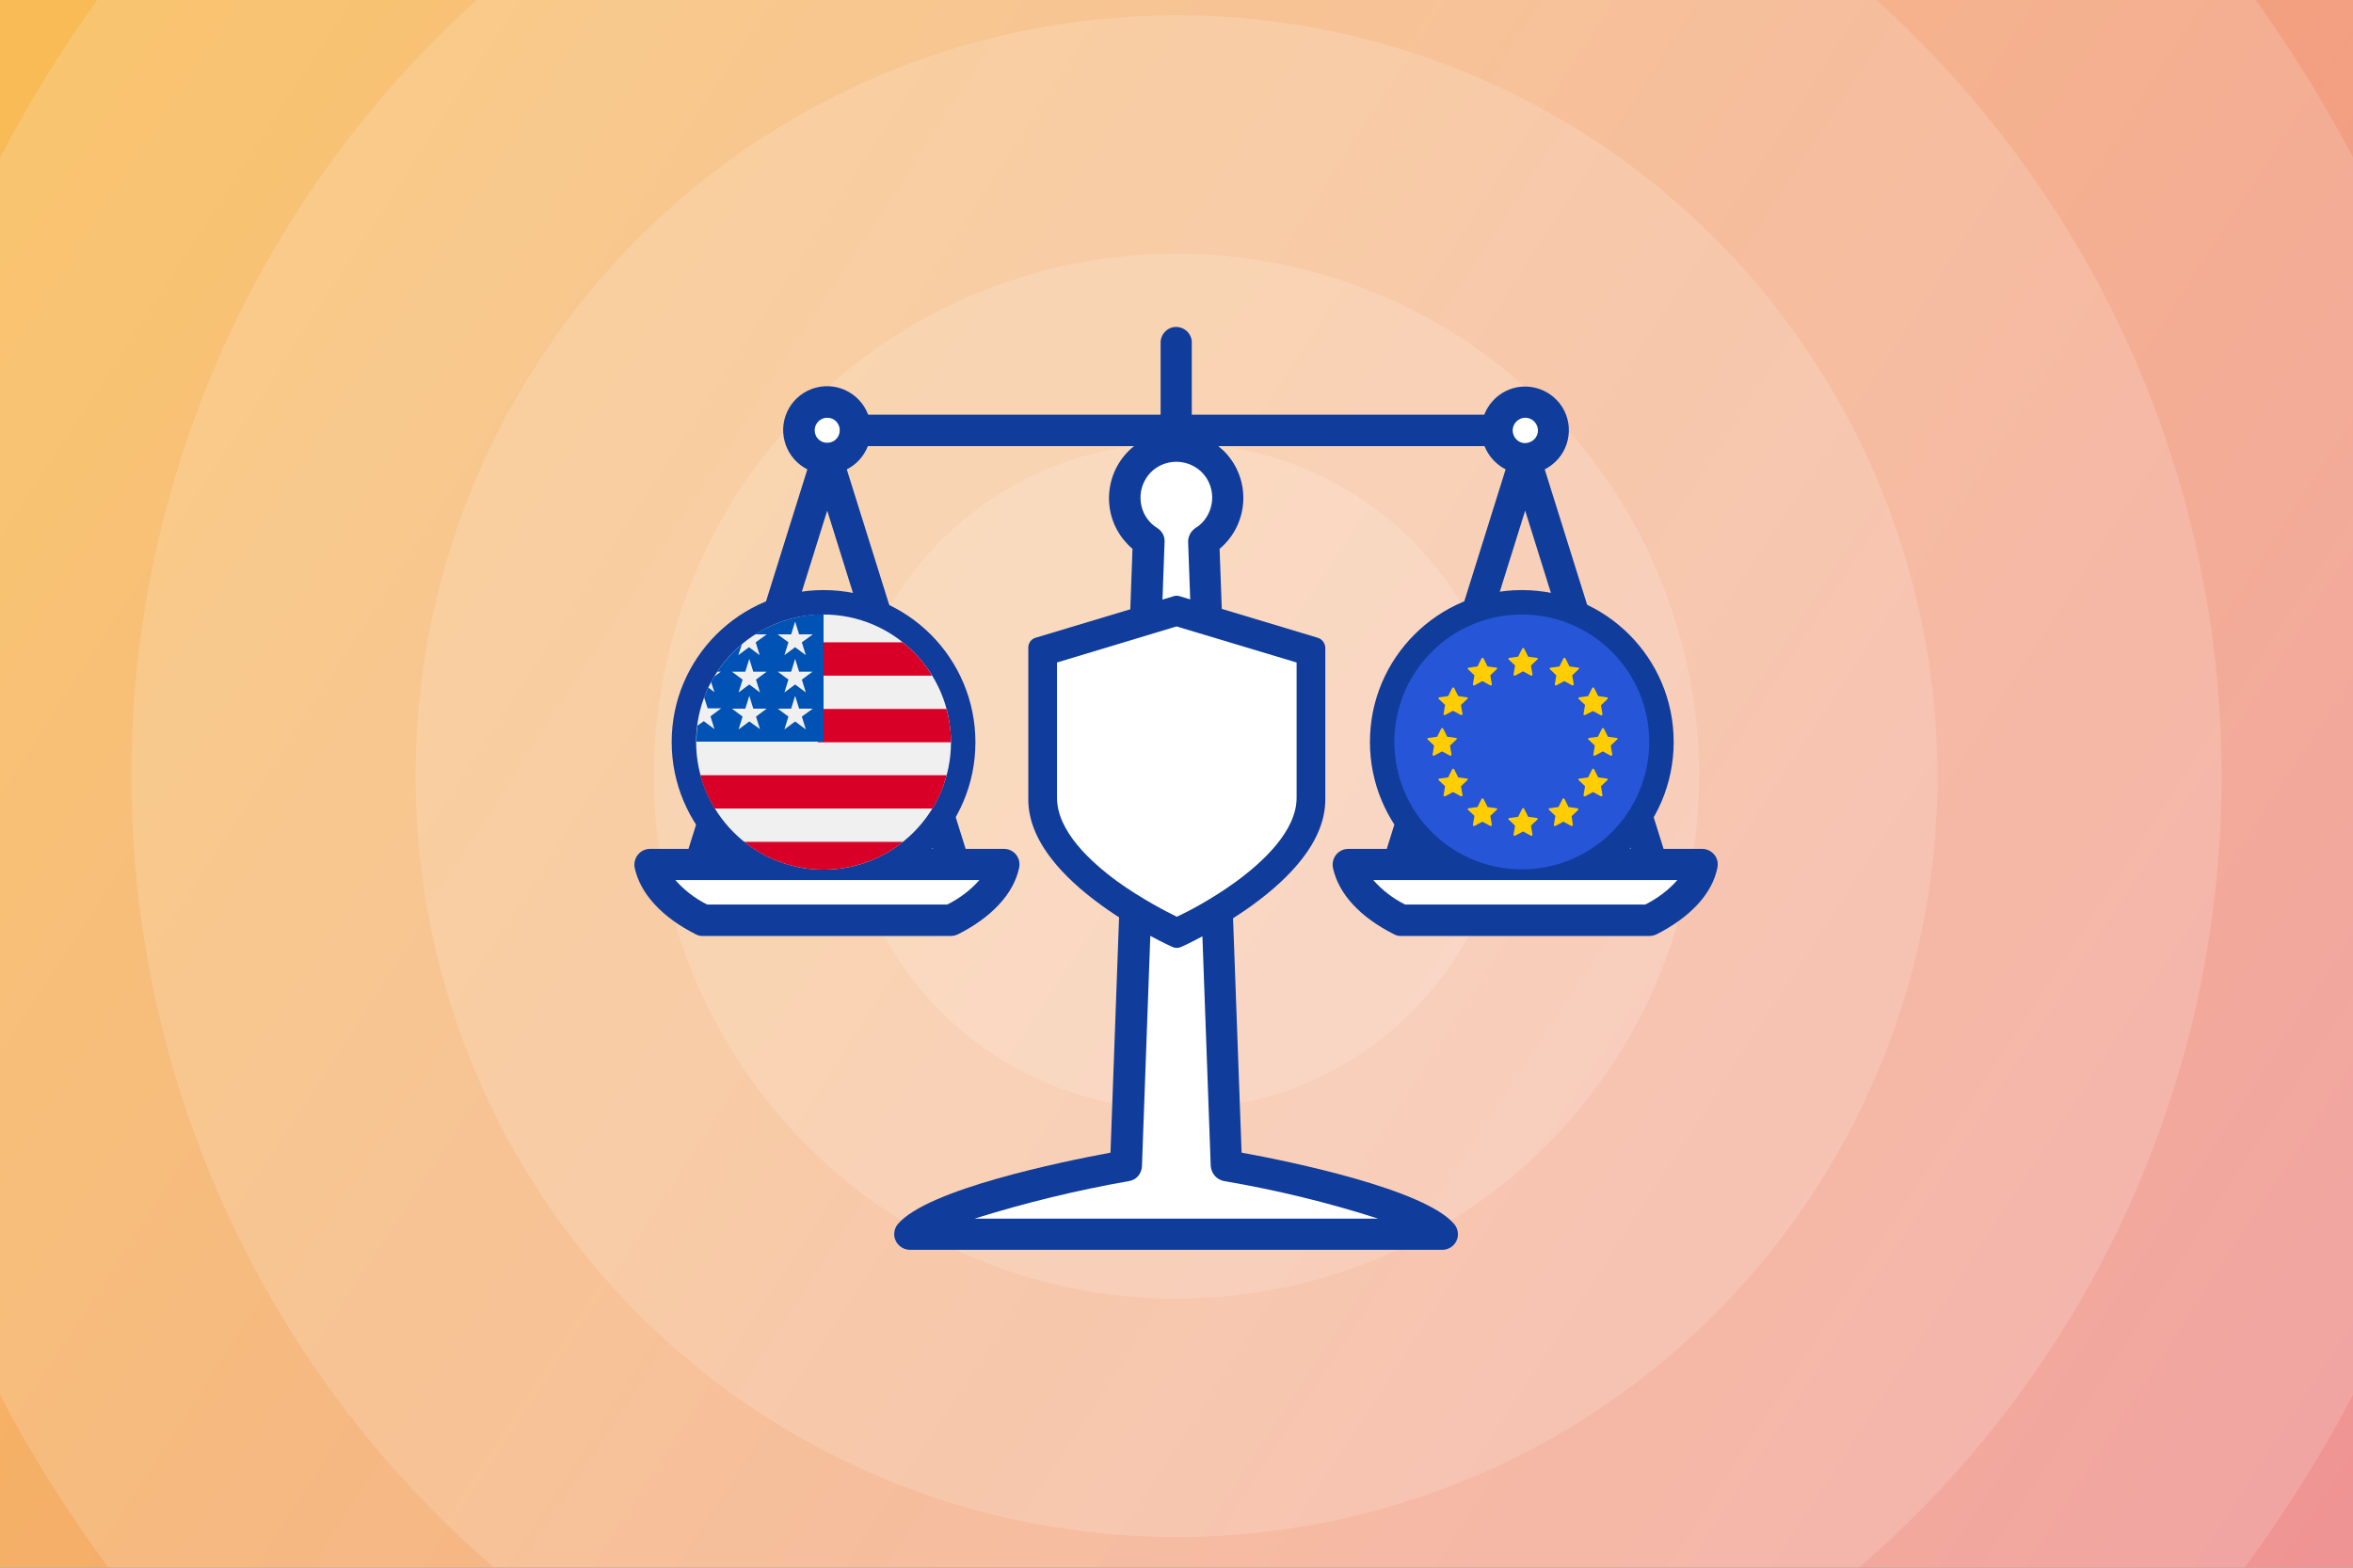
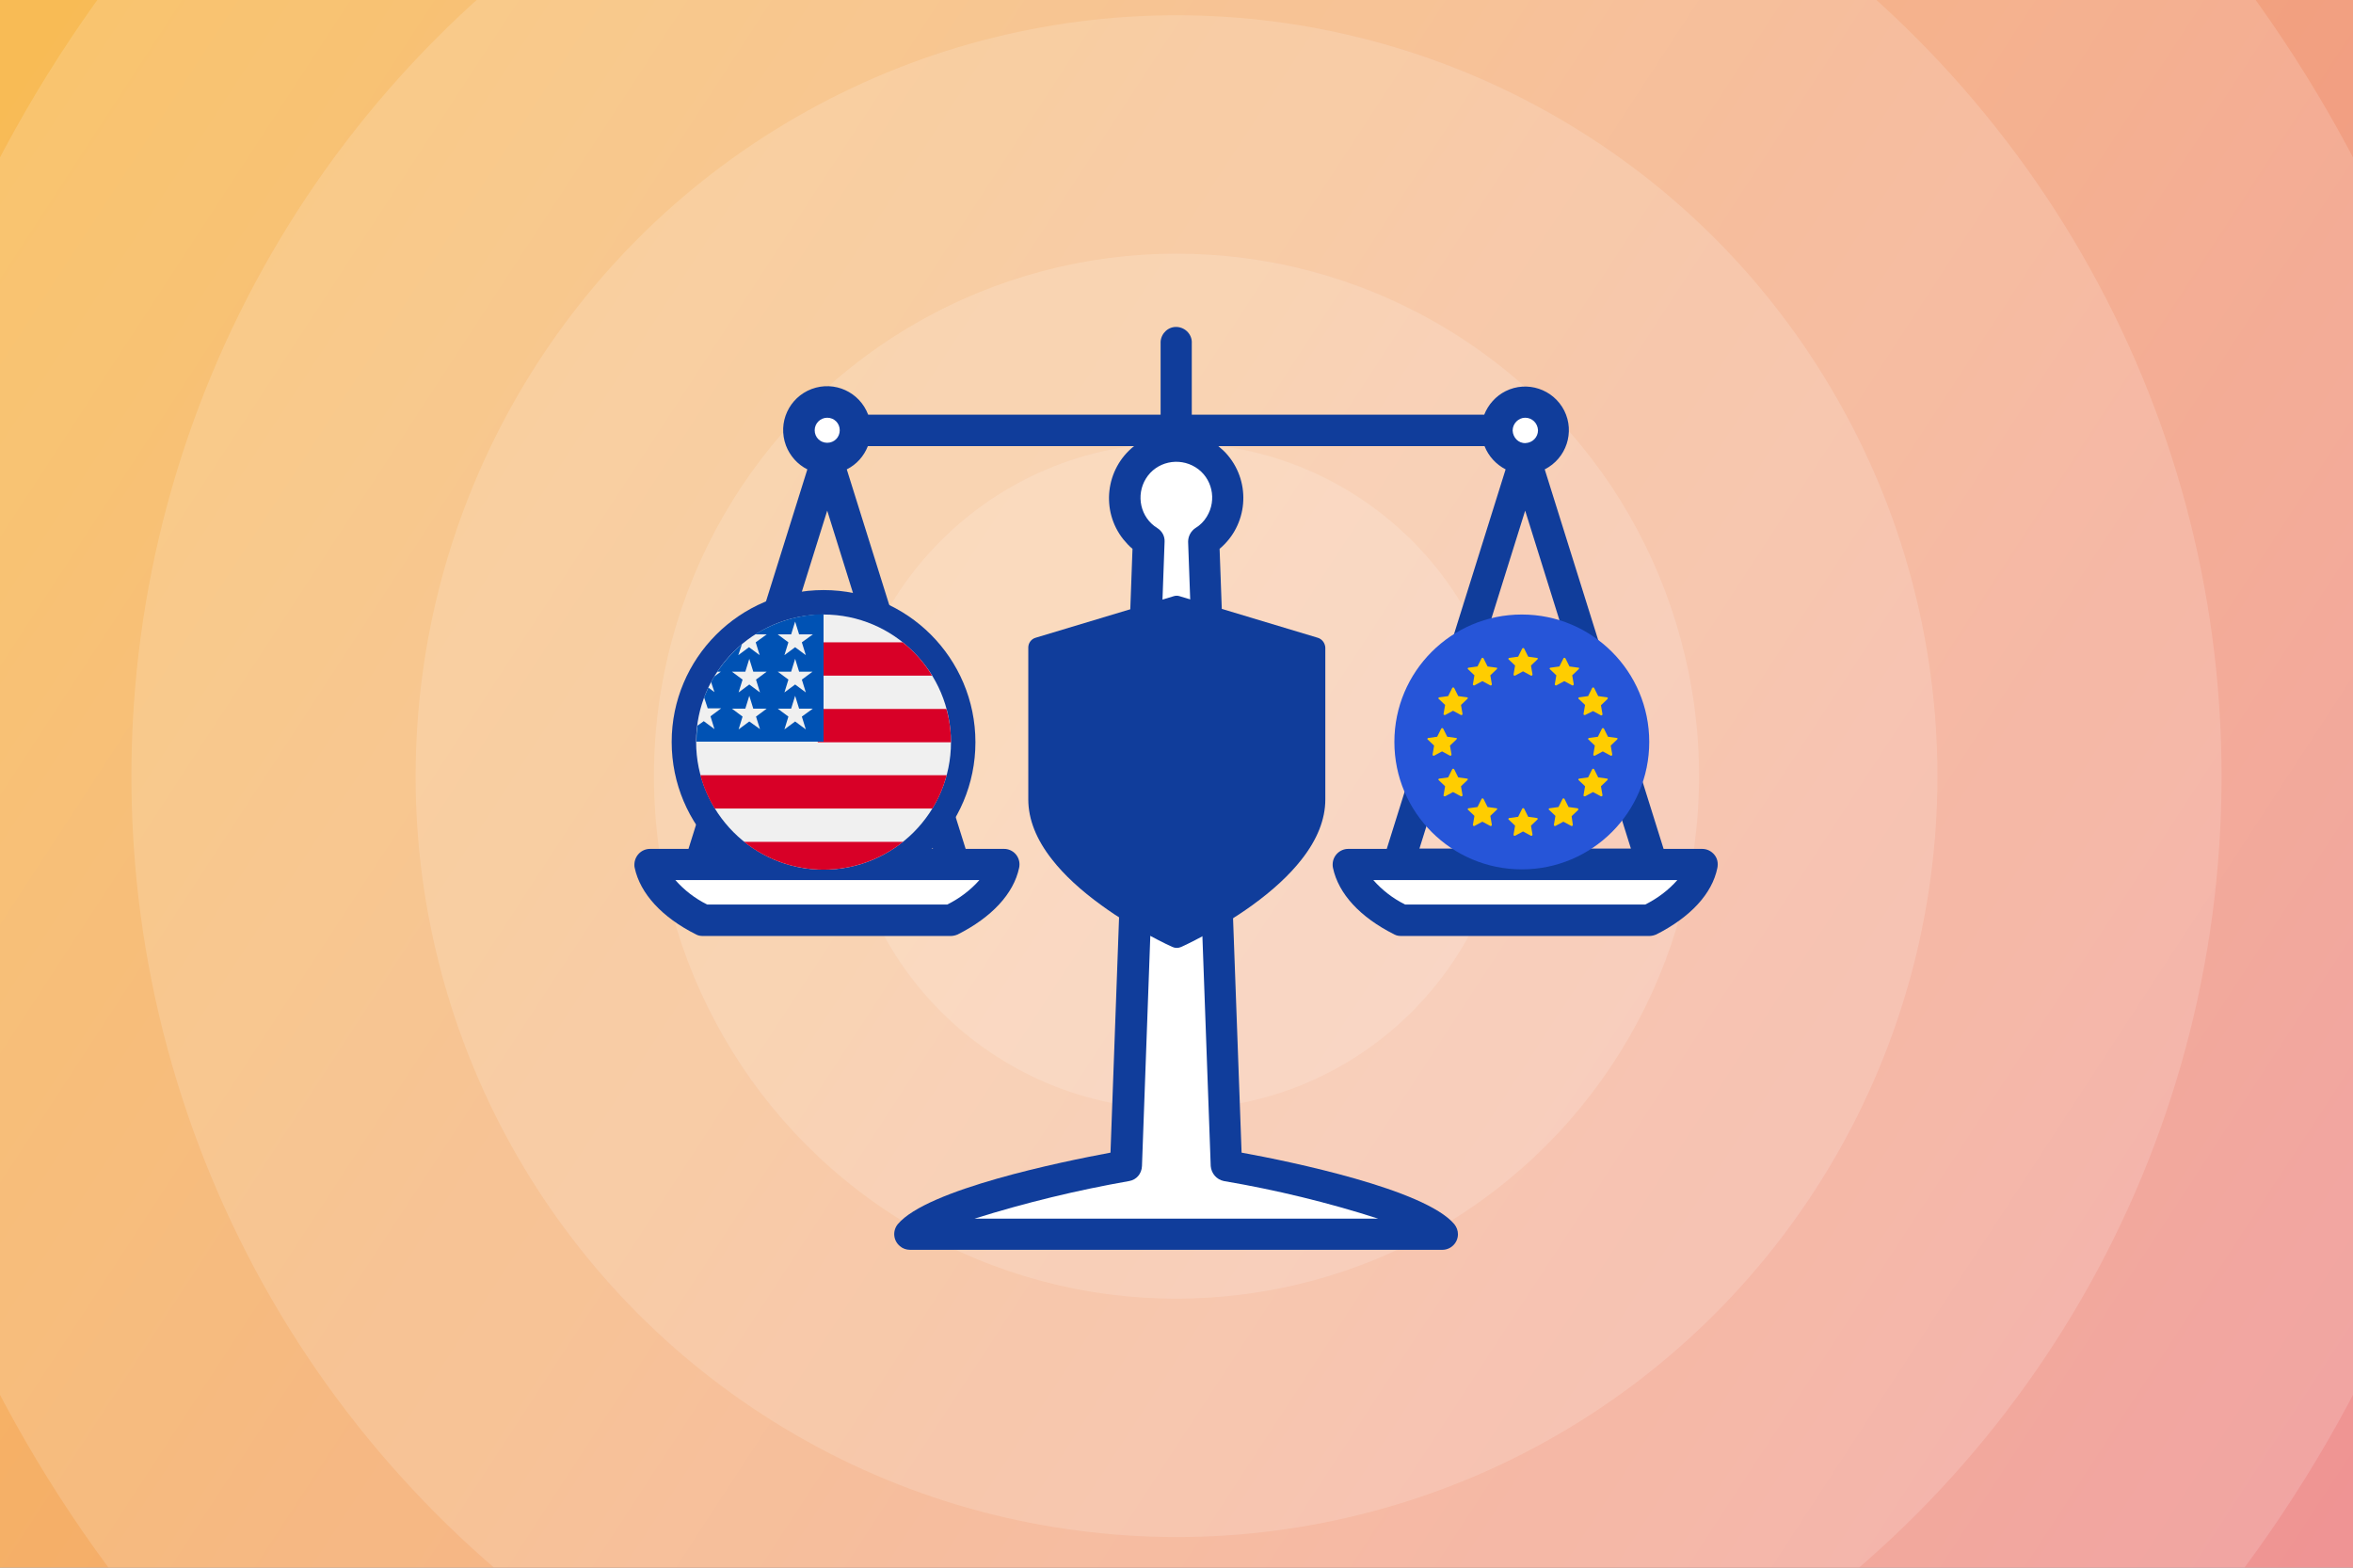
<svg xmlns="http://www.w3.org/2000/svg" xmlns:xlink="http://www.w3.org/1999/xlink" version="1.1" id="Layer_1" x="0px" y="0px" width="770px" height="513px" viewBox="0 0 770 513" style="enable-background:new 0 0 770 513;" xml:space="preserve">
  <rect x="0" y="0" width="770" height="513" fill="#808080" stroke="none" />
  <style type="text/css">
	
		.st0{clip-path:url(#SVGID_00000062189607409754124860000018196880266269099140_);fill:url(#SVGID_00000170247135653084631890000012700411375005929094_);}
	.st1{opacity:0.15;clip-path:url(#SVGID_00000018931543487858303340000000720019784124093093_);enable-background:new    ;}
	.st2{fill:#FFFFFF;}
	.st3{fill:none;}
	.st4{opacity:0.15;clip-path:url(#SVGID_00000170271158591004678390000018061473474578769329_);enable-background:new    ;}
	.st5{opacity:0.15;clip-path:url(#SVGID_00000098917392800403958440000013823967534248967099_);enable-background:new    ;}
	.st6{opacity:0.15;clip-path:url(#SVGID_00000012458719963631426140000017670615461633023639_);enable-background:new    ;}
	.st7{opacity:0.15;clip-path:url(#SVGID_00000115512657997692890300000001158934905405718968_);enable-background:new    ;}
	.st8{fill:#103D9B;}
	.st9{fill:#2655D8;}
	.st10{fill:#FFCD00;}
	.st11{fill:#F0F0F0;}
	.st12{fill-rule:evenodd;clip-rule:evenodd;fill:#D80027;}
	.st13{fill-rule:evenodd;clip-rule:evenodd;fill:#0052B4;}
</style>
  <g>
    <g>
      <defs>
        <rect id="SVGID_1_" width="770" height="513" />
      </defs>
      <clipPath id="SVGID_00000155864913286459535440000001038983623982372250_">
        <use xlink:href="#SVGID_1_" style="overflow:visible;" />
      </clipPath>
      <linearGradient id="SVGID_00000075864557838632097070000002094854725933023902_" gradientUnits="userSpaceOnUse" x1="10.369" y1="501.968" x2="764.572" y2="9.808" gradientTransform="matrix(1 0 0 -1 0 514)">
        <stop offset="0" style="stop-color:#F8BB55" />
        <stop offset="1" style="stop-color:#EF9494" />
      </linearGradient>
      <rect style="clip-path:url(#SVGID_00000155864913286459535440000001038983623982372250_);fill:url(#SVGID_00000075864557838632097070000002094854725933023902_);" width="770" height="513" />
    </g>
    <g>
      <defs>
        <rect id="SVGID_00000181077430244869625460000001794179495648222364_" width="770" height="513" />
      </defs>
      <clipPath id="SVGID_00000128463701867859356380000012696148579821439135_">
        <use xlink:href="#SVGID_00000181077430244869625460000001794179495648222364_" style="overflow:visible;" />
      </clipPath>
      <g style="opacity:0.15;clip-path:url(#SVGID_00000128463701867859356380000012696148579821439135_);enable-background:new    ;">
        <circle class="st2" cx="385" cy="254" r="109" />
        <rect class="st3" width="770" height="513" />
      </g>
    </g>
    <g>
      <defs>
        <rect id="SVGID_00000128469479256788593050000016240590563019712424_" width="770" height="513" />
      </defs>
      <clipPath id="SVGID_00000078013109057408057220000015469165114270169015_">
        <use xlink:href="#SVGID_00000128469479256788593050000016240590563019712424_" style="overflow:visible;" />
      </clipPath>
      <g style="opacity:0.15;clip-path:url(#SVGID_00000078013109057408057220000015469165114270169015_);enable-background:new    ;">
        <circle class="st2" cx="385" cy="254" r="171" />
        <rect class="st3" width="770" height="513" />
      </g>
    </g>
    <g>
      <defs>
        <rect id="SVGID_00000112626523190250291030000000876447963206366646_" width="770" height="513" />
      </defs>
      <clipPath id="SVGID_00000125584216168413846610000007563646488718159016_">
        <use xlink:href="#SVGID_00000112626523190250291030000000876447963206366646_" style="overflow:visible;" />
      </clipPath>
      <g style="opacity:0.15;clip-path:url(#SVGID_00000125584216168413846610000007563646488718159016_);enable-background:new    ;">
        <circle class="st2" cx="385" cy="254" r="249" />
        <rect class="st3" width="770" height="513" />
      </g>
    </g>
    <g>
      <defs>
        <rect id="SVGID_00000087371706201783328260000017024228608665890702_" width="770" height="513" />
      </defs>
      <clipPath id="SVGID_00000070803006922608504210000007887623666318034569_">
        <use xlink:href="#SVGID_00000087371706201783328260000017024228608665890702_" style="overflow:visible;" />
      </clipPath>
      <g style="opacity:0.15;clip-path:url(#SVGID_00000070803006922608504210000007887623666318034569_);enable-background:new    ;">
        <circle class="st2" cx="385" cy="254" r="342" />
        <rect class="st3" width="770" height="513" />
      </g>
    </g>
    <g>
      <defs>
        <rect id="SVGID_00000135654471623089089070000000026740542123498418_" width="770" height="513" />
      </defs>
      <clipPath id="SVGID_00000099663872374523533080000012182524618664979875_">
        <use xlink:href="#SVGID_00000135654471623089089070000000026740542123498418_" style="overflow:visible;" />
      </clipPath>
      <g style="opacity:0.15;clip-path:url(#SVGID_00000099663872374523533080000012182524618664979875_);enable-background:new    ;">
        <circle class="st2" cx="385" cy="254" r="435" />
        <rect class="st3" width="770" height="513" />
      </g>
    </g>
  </g>
  <path class="st8" d="M561,279.7c-1-1.2-2.4-1.9-4-1.9h-12.6l-38.9-124.2c7.1-3.6,9.9-12.2,6.4-19.2c-3.6-7.1-12.2-9.9-19.2-6.4  c-3.2,1.6-5.7,4.4-7,7.7H390v-23.3c0.2-2.8-2-5.2-4.8-5.4s-5.2,2-5.4,4.8c0,0.2,0,0.4,0,0.6v23.3h-95.7c-2.8-7.4-11-11.2-18.5-8.4  c-7.4,2.8-11.2,11-8.4,18.5c1.3,3.4,3.8,6.2,7,7.8l-38.9,124.2h-12.6c-2.8,0-5.1,2.3-5.1,5.2c0,0.3,0,0.7,0.1,1  c1.8,8.4,8.9,16.2,20.1,21.8c0.7,0.4,1.5,0.5,2.3,0.5h81c0.8,0,1.6-0.2,2.3-0.5c11.1-5.6,18.3-13.3,20.1-21.8  c0.6-2.8-1.1-5.5-3.9-6.1c-0.4-0.1-0.7-0.1-1.1-0.1H316l-38.9-124.2c3.2-1.6,5.6-4.3,6.9-7.6h87.1c-9.4,7.5-10.9,21.2-3.5,30.5  c0.9,1.1,1.9,2.2,3,3.1l-7.2,197.6c-16.1,3-60,12-69.6,23.4c-1.8,2.2-1.5,5.4,0.7,7.2c0.9,0.8,2.1,1.2,3.3,1.2H472  c2.8,0,5.1-2.3,5.1-5.1c0-1.2-0.4-2.3-1.2-3.3c-9.6-11.4-53.6-20.5-69.6-23.4l-7.2-197.6c9.2-7.7,10.4-21.4,2.7-30.6  c-0.9-1.1-2-2.1-3.1-3h87.1c1.3,3.3,3.8,6,6.9,7.6l-38.9,124.2h-12.6c-2.8,0-5.1,2.3-5.1,5.1c0,0.4,0,0.7,0.1,1.1  c1.8,8.5,8.9,16.2,20.1,21.8c0.7,0.4,1.5,0.5,2.3,0.5h81.1c0.8,0,1.6-0.2,2.3-0.5c11.1-5.6,18.3-13.3,20-21.8  C562.3,282.4,562,280.9,561,279.7z M305.3,277.7h-69.2l34.6-110.6L305.3,277.7z M464.5,277.7l34.6-110.6l34.6,110.6H464.5z" />
  <path class="st2" d="M499.1,136.7c2.3,0,4.1,1.8,4.2,4.1c0,2.3-1.8,4.1-4.1,4.2s-4.1-1.8-4.2-4.1c0,0,0,0,0,0  C495,138.6,496.9,136.7,499.1,136.7z" />
  <path class="st2" d="M270.7,136.7c2.3,0,4.1,1.8,4.1,4.1s-1.8,4.1-4.1,4.1c-2.3,0-4.1-1.8-4.1-4.1S268.5,136.7,270.7,136.7  L270.7,136.7z" />
  <path class="st2" d="M400.5,386.5c17.1,2.9,34,7,50.5,12.3H318.9c16.6-5.2,33.5-9.3,50.6-12.3c2.4-0.4,4.1-2.4,4.2-4.9l7.4-204.3  c0.1-1.8-0.8-3.5-2.4-4.5c-5.5-3.4-7.1-10.7-3.7-16.2c3.4-5.5,10.7-7.1,16.2-3.7c5.5,3.4,7.1,10.7,3.7,16.2  c-0.9,1.5-2.2,2.8-3.7,3.7c-1.5,1-2.4,2.7-2.4,4.5l7.4,204.3C396.4,384,398.1,386,400.5,386.5L400.5,386.5z" />
  <g>
-     <circle class="st8" cx="498" cy="242.8" r="49.7" />
    <circle class="st9" cx="498" cy="242.8" r="41.7" />
    <path class="st10" d="M503,215.3l-2.9-0.4l-1.3-2.6c0-0.1-0.1-0.1-0.2-0.2c-0.2-0.1-0.4,0-0.5,0.2l-1.3,2.6l-2.9,0.4   c-0.1,0-0.1,0-0.2,0.1s-0.1,0.2-0.1,0.2c0,0.1,0,0.2,0.1,0.2l2.1,2l-0.5,2.9c0,0.1,0,0.1,0,0.2s0.1,0.1,0.1,0.1s0.1,0.1,0.2,0.1   s0.1,0,0.2,0l2.6-1.4l2.6,1.4c0.1,0,0.1,0,0.2,0c0.2,0,0.3-0.2,0.3-0.4l-0.5-2.9l2.1-2c0,0,0.1-0.1,0.1-0.2   C503.3,215.5,503.2,215.3,503,215.3L503,215.3z M516.5,218.5l-2.9-0.4l-1.3-2.6c0-0.1-0.1-0.1-0.2-0.2c-0.2-0.1-0.4,0-0.5,0.2   l-1.3,2.6l-2.9,0.4c-0.1,0-0.1,0-0.2,0.1s-0.1,0.2-0.1,0.2c0,0.1,0,0.2,0.1,0.2l2.1,2l-0.5,2.9c0,0.1,0,0.1,0,0.2s0.1,0.1,0.1,0.1   s0.1,0.1,0.2,0.1s0.1,0,0.2,0l2.6-1.4l2.6,1.4c0.1,0,0.1,0,0.2,0c0.2,0,0.3-0.2,0.3-0.4l-0.5-2.9l2.1-2c0,0,0.1-0.1,0.1-0.2   C516.9,218.7,516.7,218.5,516.5,218.5L516.5,218.5z M489.7,218.5l-2.9-0.4l-1.3-2.6c0-0.1-0.1-0.1-0.2-0.2c-0.2-0.1-0.4,0-0.5,0.2   l-1.3,2.6l-2.9,0.4c-0.1,0-0.1,0-0.2,0.1s-0.1,0.2-0.1,0.2c0,0.1,0,0.2,0.1,0.2l2.1,2l-0.5,2.9c0,0.1,0,0.1,0,0.2s0.1,0.1,0.1,0.1   s0.1,0.1,0.2,0.1c0.1,0,0.1,0,0.2,0l2.6-1.4l2.6,1.4c0.1,0,0.1,0,0.2,0c0.2,0,0.3-0.2,0.3-0.4l-0.5-2.9l2.1-2c0,0,0.1-0.1,0.1-0.2   C490.1,218.7,489.9,218.5,489.7,218.5L489.7,218.5z M525.9,228.2l-2.9-0.4l-1.3-2.6c0-0.1-0.1-0.1-0.2-0.2c-0.2-0.1-0.4,0-0.5,0.2   l-1.3,2.6l-2.9,0.4c-0.1,0-0.1,0-0.2,0.1c-0.1,0.1-0.1,0.2-0.1,0.2c0,0.1,0,0.2,0.1,0.2l2.1,2l-0.5,2.9c0,0.1,0,0.1,0,0.2   s0.1,0.1,0.1,0.1s0.1,0.1,0.2,0.1c0.1,0,0.1,0,0.2,0l2.6-1.3l2.6,1.4c0.1,0,0.1,0,0.2,0c0.2,0,0.3-0.2,0.3-0.4l-0.5-2.9l2.1-2   c0,0,0.1-0.1,0.1-0.2C526.2,228.4,526.1,228.2,525.9,228.2L525.9,228.2z M480.1,228.2l-2.9-0.4l-1.3-2.6c0-0.1-0.1-0.1-0.2-0.2   c-0.2-0.1-0.4,0-0.5,0.2l-1.3,2.6l-2.9,0.4c-0.1,0-0.1,0-0.2,0.1c-0.1,0.1-0.1,0.2-0.1,0.2c0,0.1,0,0.2,0.1,0.2l2.1,2l-0.5,2.9   c0,0.1,0,0.1,0,0.2s0.1,0.1,0.1,0.1s0.1,0.1,0.2,0.1s0.1,0,0.2,0l2.6-1.4l2.6,1.4c0.1,0,0.1,0,0.2,0c0.2,0,0.3-0.2,0.3-0.4   l-0.5-2.9l2.1-2c0,0,0.1-0.1,0.1-0.2C480.4,228.4,480.3,228.2,480.1,228.2L480.1,228.2z M529.1,241.5l-2.9-0.4l-1.3-2.6   c0-0.1-0.1-0.1-0.2-0.2c-0.2-0.1-0.4,0-0.5,0.2l-1.3,2.6l-2.9,0.4c-0.1,0-0.1,0-0.2,0.1s-0.1,0.2-0.1,0.2c0,0.1,0,0.2,0.1,0.2   l2.1,2l-0.5,2.9c0,0.1,0,0.1,0,0.2s0.1,0.1,0.1,0.1s0.1,0.1,0.2,0.1s0.1,0,0.2,0l2.6-1.4l2.6,1.4c0.1,0,0.1,0,0.2,0   c0.2,0,0.3-0.2,0.3-0.4l-0.5-2.9l2.1-2c0,0,0.1-0.1,0.1-0.2C529.4,241.7,529.3,241.5,529.1,241.5L529.1,241.5z M476.5,241.5   l-2.9-0.4l-1.3-2.6c0-0.1-0.1-0.1-0.2-0.2c-0.2-0.1-0.4,0-0.5,0.2l-1.3,2.6l-2.9,0.4c-0.1,0-0.1,0-0.2,0.1   c-0.1,0.1-0.1,0.2-0.1,0.2c0,0.1,0,0.2,0.1,0.2l2.1,2l-0.5,2.9c0,0.1,0,0.1,0,0.2s0.1,0.1,0.1,0.1s0.1,0.1,0.2,0.1s0.1,0,0.2,0   l2.6-1.4l2.6,1.4c0.1,0,0.1,0,0.2,0c0.2,0,0.3-0.2,0.3-0.4l-0.5-2.9l2.1-2c0,0,0.1-0.1,0.1-0.2   C476.9,241.7,476.7,241.5,476.5,241.5L476.5,241.5z M525.9,254.8l-2.9-0.4l-1.3-2.6c0-0.1-0.1-0.1-0.2-0.2c-0.2-0.1-0.4,0-0.5,0.2   l-1.3,2.6l-2.9,0.4c-0.1,0-0.1,0-0.2,0.1c-0.1,0.1-0.1,0.2-0.1,0.2c0,0.1,0,0.2,0.1,0.2l2.1,2l-0.5,2.9c0,0.1,0,0.1,0,0.2   s0.1,0.1,0.1,0.1s0.1,0.1,0.2,0.1c0.1,0,0.1,0,0.2,0l2.6-1.4l2.6,1.4c0.1,0,0.1,0,0.2,0c0.2,0,0.3-0.2,0.3-0.4l-0.5-2.9l2.1-2   c0,0,0.1-0.1,0.1-0.2C526.2,255,526.1,254.8,525.9,254.8L525.9,254.8z M480.1,254.8l-2.9-0.4l-1.3-2.6c0-0.1-0.1-0.1-0.2-0.2   c-0.2-0.1-0.4,0-0.5,0.2l-1.3,2.6l-2.9,0.4c-0.1,0-0.1,0-0.2,0.1c-0.1,0.1-0.1,0.2-0.1,0.2c0,0.1,0,0.2,0.1,0.2l2.1,2l-0.5,2.9   c0,0.1,0,0.1,0,0.2s0.1,0.1,0.1,0.1s0.1,0.1,0.2,0.1s0.1,0,0.2,0l2.6-1.4l2.6,1.4c0.1,0,0.1,0,0.2,0c0.2,0,0.3-0.2,0.3-0.4   l-0.5-2.9l2.1-2c0,0,0.1-0.1,0.1-0.2C480.4,255,480.3,254.8,480.1,254.8L480.1,254.8z M516.2,264.5l-2.9-0.4l-1.3-2.6   c0-0.1-0.1-0.1-0.2-0.2c-0.2-0.1-0.4,0-0.5,0.2l-1.3,2.6l-2.9,0.4c-0.1,0-0.1,0-0.2,0.1s-0.1,0.2-0.1,0.2c0,0.1,0,0.2,0.1,0.2   l2.1,2l-0.5,2.9c0,0.1,0,0.1,0,0.2s0.1,0.1,0.1,0.1s0.1,0.1,0.2,0.1s0.1,0,0.2,0l2.6-1.4l2.6,1.4c0.1,0,0.1,0,0.2,0   c0.2,0,0.3-0.2,0.3-0.4l-0.4-2.8l2.1-2c0,0,0.1-0.1,0.1-0.2C516.5,264.7,516.4,264.5,516.2,264.5L516.2,264.5z M489.7,264.5   l-2.9-0.4l-1.3-2.6c0-0.1-0.1-0.1-0.2-0.2c-0.2-0.1-0.4,0-0.5,0.2l-1.3,2.6l-2.9,0.4c-0.1,0-0.1,0-0.2,0.1s-0.1,0.2-0.1,0.2   c0,0.1,0,0.2,0.1,0.2l2.1,2l-0.5,2.9c0,0.1,0,0.1,0,0.2s0.1,0.1,0.1,0.1s0.1,0.1,0.2,0.1c0.1,0,0.1,0,0.2,0l2.6-1.4l2.6,1.4   c0.1,0,0.1,0,0.2,0c0.2,0,0.3-0.2,0.3-0.4l-0.5-2.9l2.1-2c0,0,0.1-0.1,0.1-0.2C490.1,264.7,489.9,264.5,489.7,264.5L489.7,264.5z    M503,267.7l-2.9-0.4l-1.3-2.6c0-0.1-0.1-0.1-0.2-0.2c-0.2-0.1-0.4,0-0.5,0.2l-1.3,2.6l-2.9,0.4c-0.1,0-0.1,0-0.2,0.1   s-0.1,0.2-0.1,0.2c0,0.1,0,0.2,0.1,0.2l2.1,2l-0.5,2.9c0,0.1,0,0.1,0,0.2s0.1,0.1,0.1,0.1s0.1,0.1,0.2,0.1s0.1,0,0.2,0l2.6-1.4   l2.6,1.4c0.1,0,0.1,0,0.2,0c0.2,0,0.3-0.2,0.3-0.4l-0.5-2.9l2.1-2c0,0,0.1-0.1,0.1-0.2C503.3,268,503.2,267.8,503,267.7L503,267.7z   " />
  </g>
  <g>
    <path class="st8" d="M269.5,292.6c-27.4,0-49.7-22.3-49.7-49.8c0-27.4,22.3-49.7,49.7-49.7s49.7,22.3,49.7,49.8   C319.2,270.4,296.9,292.6,269.5,292.6z" />
    <path class="st11" d="M269.5,284.6c23,0,41.7-18.7,41.7-41.7s-18.7-41.8-41.7-41.8s-41.7,18.7-41.7,41.7S246.5,284.6,269.5,284.6z" />
    <g>
      <path class="st12" d="M305,221.1h-37.4v-10.9h27.8C299.2,213.2,302.5,216.9,305,221.1z M311.2,242.9h-43.6V232h42.1    C310.7,235.5,311.2,239.2,311.2,242.9z M269.5,284.6c9.4,0,18.6-3.2,26-9.1h-52C250.9,281.4,260.1,284.6,269.5,284.6L269.5,284.6z     M305.1,264.6h-71.2c-2.1-3.4-3.7-7.1-4.7-10.9h80.6C308.7,257.6,307.2,261.3,305.1,264.6L305.1,264.6z" />
      <path class="st13" d="M247.1,207.6L247.1,207.6L247.1,207.6L247.1,207.6z M247.1,207.6h3.8l-3.6,2.6l1.3,4.2l-3.5-2.6l-3.5,2.6    l1.2-3.6c-3.1,2.6-5.8,5.7-8.1,9h1.2l-2.2,1.6l-1,1.8l1.1,3.3l-2-1.5l-1.4,3.2l1.2,3.6h4.4l-3.5,2.6l1.3,4.2l-3.5-2.6l-2.1,1.5    c-0.2,1.7-0.3,3.5-0.3,5.2h41.6V201C261.6,201.1,253.8,203.4,247.1,207.6z M248.7,238.7L248.7,238.7L248.7,238.7L248.7,238.7z     M247.4,234.5l1.3,4.1l-3.5-2.5l-3.5,2.6l1.3-4.2l-3.5-2.6h4.4l1.3-4.2l1.3,4.2h4.4L247.4,234.5z M247.4,222.4l1.3,4.2l-3.5-2.6    l-3.5,2.6l1.3-4.2l-3.5-2.6h4.4l1.3-4.2l1.3,4.2h4.4L247.4,222.4z M260.2,236.1l3.5,2.6l-1.3-4.2l3.6-2.6h-4.5l-1.3-4.2l-1.3,4.2    h-4.4l3.5,2.6l-1.3,4.2L260.2,236.1z M262.4,222.4l1.3,4.2l-3.5-2.6l-3.5,2.6l1.3-4.2l-3.5-2.6h4.4l1.3-4.2l1.3,4.2h4.4    L262.4,222.4z M263.7,214.4l-1.3-4.2l3.6-2.6h-4.5l-1.3-4.2l-1.3,4.2h-4.4l3.5,2.6l-1.3,4.2l3.5-2.6L263.7,214.4z" />
    </g>
  </g>
  <path class="st8" d="M431.2,208.7L386,195.1c-0.6-0.2-1.3-0.2-1.9,0l-45.2,13.6c-1.4,0.4-2.4,1.7-2.4,3.2v49.7  c0,6.5,2.6,13.1,7.8,19.7c3.9,5,9.4,10.1,16.2,15c11.4,8.3,22.7,13.4,23.2,13.6c0.4,0.2,0.9,0.3,1.4,0.3c0.5,0,0.9-0.1,1.4-0.3  c0.5-0.2,11.7-5.3,23.2-13.6c6.8-4.9,12.3-10,16.2-15c5.2-6.6,7.8-13.2,7.8-19.7v-49.7C433.6,210.4,432.6,209.1,431.2,208.7z" />
-   <path class="st2" d="M424.3,261.1c0,10.7-10.8,20.8-19.8,27.4c-8.1,5.9-16.3,10.1-19.4,11.5c-3.1-1.5-11.3-5.7-19.4-11.5  c-9-6.6-19.8-16.6-19.8-27.4v-44.3L385,205l39.3,11.8V261.1z" />
  <g>
</g>
  <g>
</g>
  <g>
</g>
  <g>
</g>
  <g>
</g>
  <g>
</g>
  <g>
</g>
  <g>
</g>
  <g>
</g>
  <g>
</g>
  <g>
</g>
  <g>
</g>
  <g>
</g>
  <g>
</g>
  <g>
</g>
  <path class="st2" d="M310,296h-78.6c-4-2-7.5-4.7-10.4-8h99.5C317.6,291.3,314,294,310,296z" />
  <path class="st2" d="M538.4,296h-78.6c-4-2-7.5-4.7-10.4-8h99.5C546,291.3,542.4,294,538.4,296z" />
</svg>